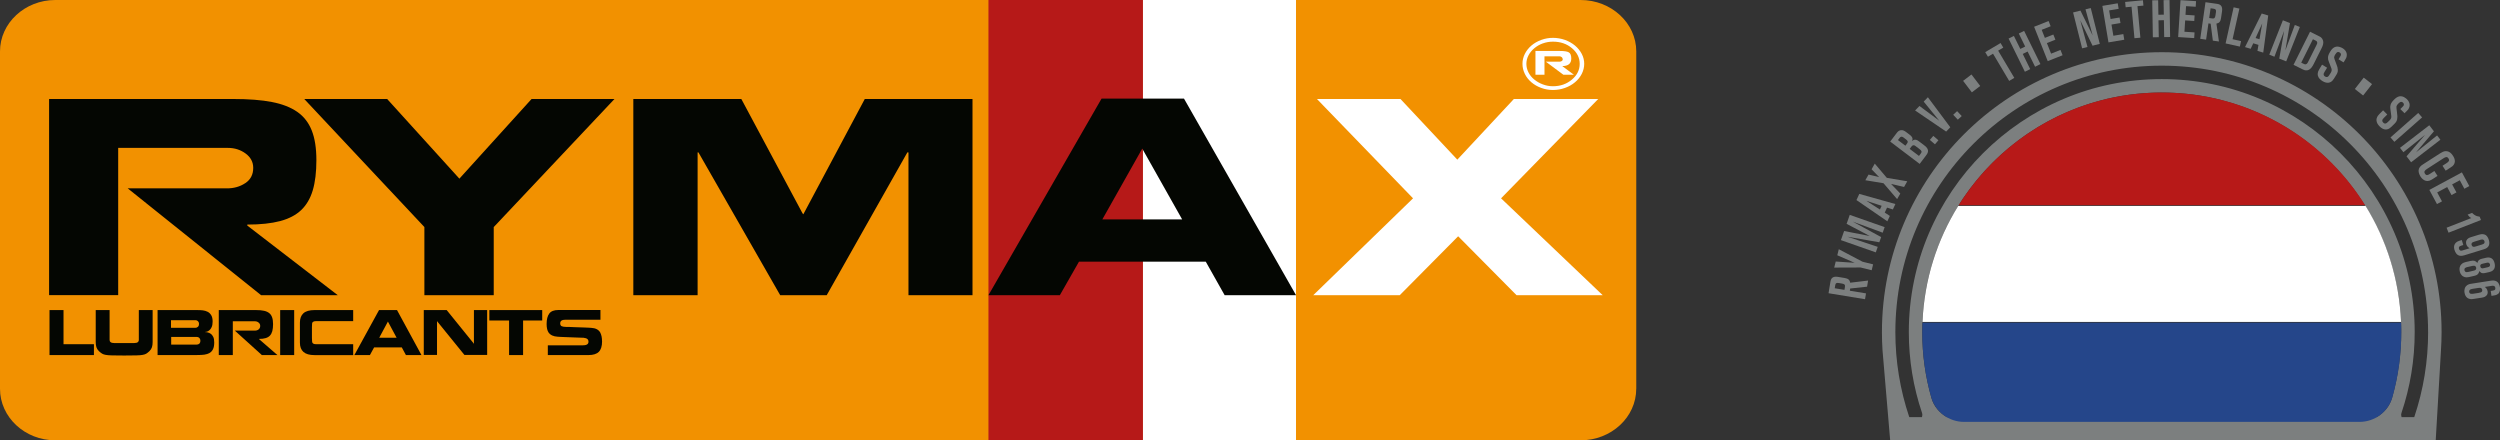
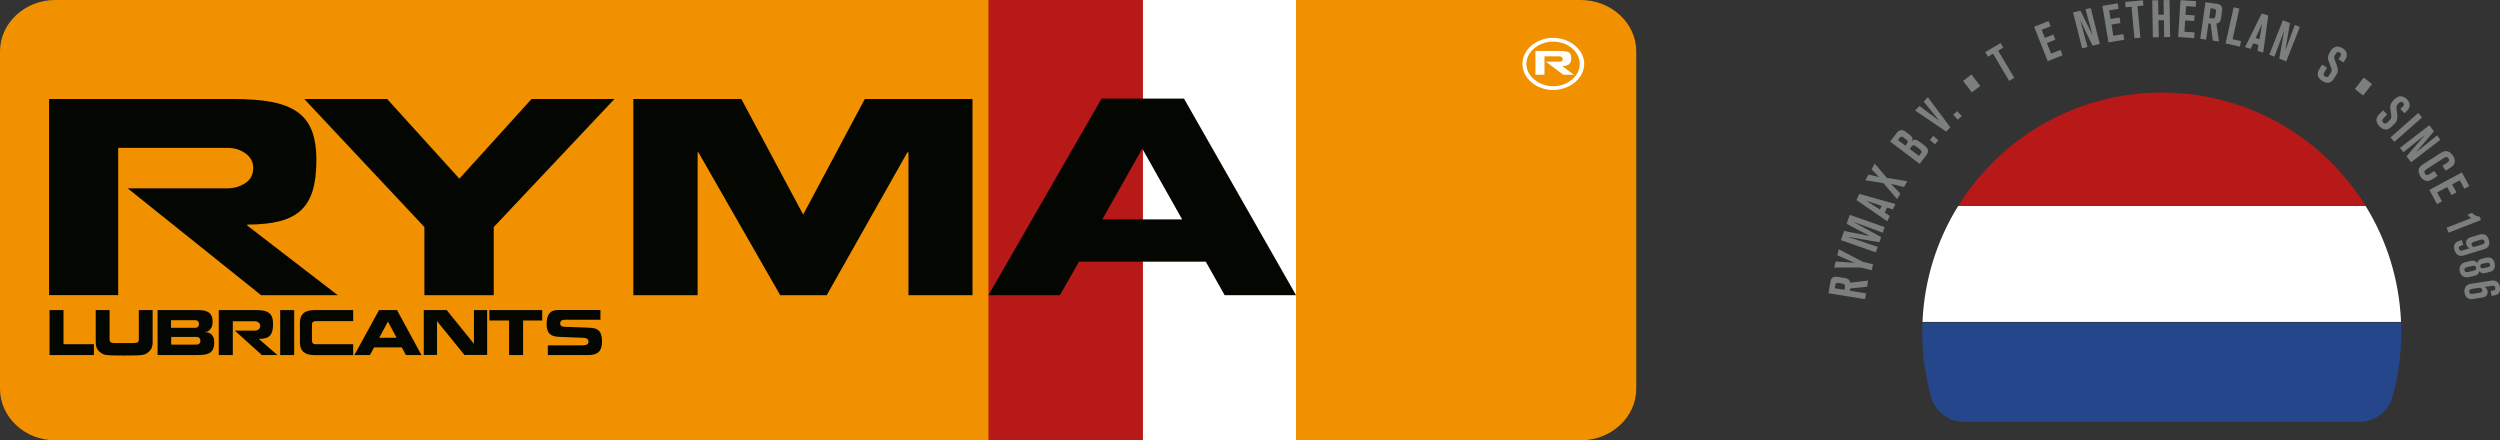
<svg xmlns="http://www.w3.org/2000/svg" id="Layer_1" viewBox="0 0 780.13 137.4">
  <rect x="0" y="0" width="780.13" height="137.4" fill="#333333" stroke="none" />
  <defs>
    <style>.cls-1{fill:#040602;}.cls-2{fill:#f29100;}.cls-3{fill:#fff;}.cls-4{fill:#7c7f7f;}.cls-5{fill:#b71918;}.cls-6{fill:#b61918;}.cls-7{fill:#25468a;}</style>
  </defs>
  <path class="cls-2" d="m510.59,121.31c0,8.88-7.77,16.09-17.39,16.09H17.26c-9.51,0-17.26-7.21-17.26-16.09V16.04C0,7.21,7.75,0,17.26,0h475.95c9.62,0,17.39,7.21,17.39,16.04v105.27Z" />
  <rect class="cls-3" x="356.58" y="0" width="47.84" height="137.39" />
  <rect class="cls-6" x="308.45" y="0" width="48.2" height="137.39" />
  <polygon class="cls-1" points="29.31 107.41 29.31 110.8 20.13 110.8 15.7 110.8 15.45 110.8 15.45 96.76 19.82 96.76 19.82 107.41 29.31 107.41" />
  <path class="cls-1" d="m34.2,96.76v9.36c0,.27.11.5.35.67.23.17.59.26,1.08.26h6.22c.52,0,.9-.09,1.13-.26.23-.17.34-.39.34-.67v-9.36h4.31v9.97c0,.63-.07,1.16-.21,1.61-.14.44-.4.85-.78,1.23-.4.37-.74.64-1.01.8-.27.16-.64.28-1.11.37-.47.09-1.12.14-1.95.16-.83.03-2.1.04-3.82.04s-2.97-.01-3.8-.04c-.83-.02-1.49-.07-1.96-.16-.47-.08-.84-.21-1.12-.38-.28-.17-.62-.43-1.01-.79-.38-.38-.64-.79-.78-1.23-.13-.44-.21-.98-.21-1.61v-9.97h4.31Z" />
  <path class="cls-1" d="m49.17,96.76h12.38c.67,0,1.26.03,1.77.09.51.06.99.21,1.46.44.47.23.84.59,1.14,1.09.29.49.43,1.14.43,1.95,0,.71-.1,1.29-.3,1.74-.2.44-.44.78-.72.99-.27.23-.53.37-.76.43-.24.06-.43.1-.55.1v.05c.25,0,.52.03.82.1.3.07.6.2.91.41.31.21.57.54.79.97.21.44.31,1.01.31,1.72,0,.88-.12,1.59-.38,2.12-.26.53-.62.93-1.09,1.19-.47.26-1,.44-1.61.52-.6.08-1.34.12-2.22.12h-12.38v-14.04Zm4.18,5.54h7.6c.33,0,.6-.11.82-.33.23-.22.34-.52.34-.9,0-.33-.11-.61-.32-.83-.22-.22-.48-.33-.78-.33h-7.65v2.39Zm.07,5.23h7.95c.34,0,.62-.1.84-.3.21-.2.32-.51.32-.94,0-.34-.11-.62-.32-.84-.21-.21-.49-.32-.84-.32h-7.95v2.39Z" />
  <path class="cls-1" d="m80.7,102.78c.33-.25.5-.61.5-1.09,0-.41-.16-.76-.49-1.02-.32-.27-.69-.41-1.12-.41h-6.94v10.54h-4.38v-14.04h11.65c.99,0,1.81.07,2.46.22.66.14,1.19.38,1.61.71.42.32.72.77.92,1.33.2.56.3,1.27.3,2.12s-.08,1.58-.23,2.16c-.16.59-.4,1.05-.73,1.41-.33.36-.78.62-1.33.79-.55.17-1.25.26-2.08.26v.07l5.74,4.98h-4.86l-8.45-7.64h6.29c.44,0,.82-.12,1.16-.37" />
  <rect class="cls-1" x="87.43" y="96.76" width="4.37" height="14.04" />
  <path class="cls-1" d="m93.59,102.67v-2.02c0-1.28.37-2.25,1.11-2.91.74-.65,1.89-.98,3.44-.98h12.07v3.45h-11.59c-.42,0-.73.07-.93.22-.2.14-.3.32-.3.53l-.05,1.16v3.32l.05,1.11c0,.26.09.47.29.63.2.16.51.23.94.23h11.59v3.4h-12.07c-1.55,0-2.7-.33-3.44-.98-.74-.66-1.11-1.62-1.11-2.9v-4.25Z" />
  <path class="cls-1" d="m116.74,108.41l-1.31,2.39h-4.85l7.7-14.04h5.61l7.63,14.04h-4.85l-1.29-2.39h-8.62Zm1.59-3.02h5.43l-2.71-5.05-2.71,5.05Z" />
  <polygon class="cls-1" points="136.37 110.75 132.24 110.75 132.24 96.76 139.39 96.76 147.82 107.18 147.89 107.36 147.89 96.76 152.02 96.76 152.02 110.75 144.92 110.75 136.42 100.27 136.37 100.14 136.37 110.75" />
  <polygon class="cls-1" points="163.23 110.8 158.86 110.8 158.86 100.01 152.7 100.01 152.7 96.76 169.2 96.76 169.2 100.01 163.23 100.01 163.23 110.8" />
  <path class="cls-1" d="m187.88,106.5c0,1.51-.34,2.6-1.01,3.28-.67.68-1.75,1.02-3.24,1.02h-12.68v-3.04h10.83c.25,0,.48-.01.68-.04.21-.03.4-.07.59-.16.17-.07.32-.19.43-.34.11-.16.16-.36.16-.61,0-.29-.08-.51-.22-.69-.15-.17-.35-.3-.58-.37-.24-.08-.49-.13-.74-.15-.26-.01-.57-.03-.94-.03-.23-.01-.87-.03-1.92-.07-1.64-.06-2.67-.1-3.09-.12-.41-.02-.81-.04-1.18-.05-.37-.01-.68-.03-.95-.06-1.32-.07-2.27-.51-2.84-1.31-.4-.59-.61-1.48-.61-2.66,0-1.45.28-2.54.84-3.27.56-.73,1.49-1.09,2.79-1.09h13.17v3.03h-10.82c-.24,0-.46.01-.65.04-.19.02-.37.07-.54.15-.16.07-.3.19-.4.34-.1.16-.15.36-.15.61,0,.45.16.75.48.89.32.14.76.21,1.34.21h.73c.21.01.84.04,1.87.08,1.43.04,2.42.08,2.97.1.55.03,1.02.04,1.4.06.38.02.69.04.94.06,1.32.08,2.23.55,2.75,1.43.38.73.57,1.64.57,2.72" />
  <path class="cls-3" d="m488.34,12.45c1.19.43,2.24,1.02,3.14,1.77.9.76,1.61,1.63,2.12,2.61.51.98.76,2.01.76,3.09s-.26,2.12-.76,3.12c-.51,1-1.22,1.88-2.12,2.63-.9.76-1.95,1.34-3.14,1.77-1.19.43-2.44.64-3.73.64s-2.47-.21-3.65-.64c-1.18-.43-2.2-1.01-3.09-1.77-.88-.75-1.57-1.63-2.05-2.63-.49-1-.73-2.04-.73-3.12s.24-2.11.73-3.09c.49-.98,1.17-1.85,2.05-2.61.88-.75,1.91-1.34,3.09-1.77,1.18-.43,2.39-.64,3.65-.64s2.54.22,3.73.64Zm-6.88,1.08c-1,.36-1.89.87-2.68,1.53-.78.65-1.39,1.4-1.82,2.24-.43.84-.65,1.71-.65,2.63s.22,1.8.65,2.66c.43.85,1.04,1.6,1.82,2.23.79.64,1.68,1.15,2.68,1.52,1,.38,2.04.57,3.14.57,2.31,0,4.28-.69,5.91-2.07,1.63-1.37,2.44-3.02,2.44-4.91s-.8-3.53-2.41-4.89c-1.61-1.36-3.58-2.04-5.94-2.04-1.1,0-2.15.18-3.14.54Zm5.88,5.51c.21-.13.32-.28.32-.44,0-.32-.11-.58-.32-.76-.22-.18-.44-.27-.68-.27h-4.7v5.75h-2.82v-7.42h7.53c1.41,0,2.37.14,2.88.44.51.29.77.93.77,1.92,0,1.57-.94,2.36-2.82,2.36l3.64,2.7h-3.29l-5.47-4.07h4.29c.23,0,.46-.07.68-.2Z" />
  <path class="cls-1" d="m76.56,57.14c1.64-1.09,2.46-2.67,2.46-4.75,0-1.82-.79-3.31-2.37-4.48-1.59-1.17-3.43-1.76-5.54-1.76h-34.23v45.95H15.32V30.89h57.37c4.87,0,8.91.31,12.14.94,3.23.62,5.87,1.65,7.92,3.07,2.05,1.43,3.56,3.36,4.53,5.81.97,2.44,1.45,5.53,1.45,9.27s-.38,6.88-1.14,9.43c-.76,2.54-1.97,4.59-3.61,6.15-1.64,1.56-3.83,2.7-6.56,3.43-2.73.72-6.14,1.09-10.25,1.09v.31l28.24,21.73h-23.93l-41.62-33.34h30.97c2.17,0,4.08-.54,5.72-1.64Z" />
  <path class="cls-1" d="m154.07,70.85v21.26h-21.64v-21.26l-37.48-39.95h25.87l22.53,24.85,22.52-24.85h25.87l-37.66,39.95Z" />
  <path class="cls-1" d="m257.98,92.11h-14.52l-25.51-44.55h-.26v44.55h-20.06V30.89h33.7l19.09,35.67.26.31,19.18-35.98h33.61v61.22h-19.98v-44.55h-.35l-25.16,44.55Z" />
  <path class="cls-1" d="m336.7,81.65l-5.97,10.46h-22.28l35.3-61.35h25.71l34.97,61.35h-22.28l-5.89-10.46h-39.55Zm7.29-13.19h24.9l-12.45-22.09-12.45,22.09Z" />
-   <path class="cls-3" d="m436.78,92.11h-26.97l31.13-30.22-29.99-31h26.07l17.74,18.93,17.65-18.93h26.32l-30.32,31,31.71,30.22h-26.88l-18.22-18.38-18.22,18.38Z" />
-   <path class="cls-4" d="m757.7,103.61c0,9.13-1.46,18.04-4.33,26.55h-3.96c-.13-.41-.18-.84-.03-1.29,2.74-8.1,4.13-16.57,4.13-25.26,0-43.52-35.41-78.93-78.93-78.93s-78.93,35.41-78.93,78.93c0,8.69,1.39,17.16,4.13,25.26.15.45.1.88-.02,1.29h-3.97c-2.87-8.51-4.34-17.42-4.34-26.55,0-45.84,37.29-83.12,83.12-83.12s83.12,37.29,83.12,83.12m-11.27,20.63c-.75,2.61-2.53,4.63-4.76,5.92h-134.19c-2.23-1.3-4.01-3.32-4.76-5.92-1.92-6.66-2.88-13.57-2.88-20.63,0-41.21,33.53-74.74,74.74-74.74s74.74,33.53,74.74,74.74c0,7.06-.97,13.96-2.88,20.63m-156.6,13.16h170.24l1.64-28.1c.12-1.89.19-3.78.19-5.69,0-48.14-39.17-87.32-87.32-87.32s-87.32,39.17-87.32,87.32c0,1.91.06,3.81.18,5.69l2.39,28.1Z" />
  <path class="cls-5" d="m738.05,64.04c-13.23-21.24-36.8-35.25-63.71-35.16-26.63.08-49.97,14.11-63.14,35.16h126.86Z" />
  <path class="cls-3" d="m749.25,100.45c-.56-13.28-4.53-25.62-11.06-36.18h-127.14c-6.57,10.59-10.57,22.94-11.13,36.18h149.33Z" />
  <path class="cls-7" d="m749.26,100.69h-149.35c-.04.99-.06,1.99-.06,2.98,0,7.02.97,13.81,2.78,20.25,1.29,4.59,5.51,7.73,10.28,7.73h123.37c4.78,0,9-3.17,10.29-7.77,1.89-6.77,2.86-13.92,2.76-21.32,0-.63-.03-1.25-.05-1.88" />
  <path class="cls-4" d="m582.63,89.46l-5.28.57-.11.69,5.05.83-.3,1.82-11.39-1.87.6-3.65c.2-1.21.94-1.67,2.32-1.45l2.07.34c1.13.19,1.6.56,1.76,1.48l5.59-.67-.31,1.89Zm-8.87-1.15c-.71-.12-.97.06-1.07.69l-.16.95,3.03.5.16-.95c.1-.63-.12-.88-.94-1.02l-1.02-.17Z" />
  <path class="cls-4" d="m581.19,81.67l3.32.82-.45,1.84-3.46-.86-8.23.03.47-1.89,5.9.4-5.41-2.35.47-1.89,7.4,3.9Z" />
  <path class="cls-4" d="m587.5,72.61l-9.38-3.47,8.9,4.84-.57,1.62-9.99-1.74,9.49,3.17-.6,1.72-10.89-3.82,1-2.84,8.01,1.56-7.23-3.8.98-2.8,10.89,3.82-.61,1.74Z" />
  <path class="cls-4" d="m590.67,65.36l-1.81-.57-.72,1.55,1.59,1.04-.78,1.68-9.64-6.63.89-1.92,11.26,3.16-.79,1.7Zm-8.25-2.68l4.21,2.7.54-1.16-4.75-1.54Z" />
  <path class="cls-4" d="m594.17,58.34l-4.07-.95,2.89,3.01-.99,1.74-4.25-4.96-5.67-.94,1-1.76,3.3.78-2.35-2.44,1-1.76,3.76,4.44,6.38,1.07-1,1.77Z" />
  <path class="cls-4" d="m600.79,45.61c.21.18.98.83.83,1.74-.08.49-.39.9-.67,1.27l-1.91,2.53-9.2-6.97,1.88-2.48c.36-.48.69-.94,1.36-1.06.75-.15,1.3.24,1.88.68l.82.62s.4.3.62.54c.66.73.36,1.29.23,1.57.45-.39.72-.47,1.04-.46.57.04.98.38,1.41.71l1.3.99c.14.11.28.23.41.33Zm-6.66-2.61c-.22-.17-.29-.21-.43-.27-.51-.22-.76.08-.99.39l-.45.59,2.32,1.76.4-.53c.16-.2.22-.32.27-.42.15-.33.06-.62-.5-1.04l-.63-.47Zm3.78,2.7c-.27-.21-.38-.28-.54-.34-.46-.17-.75.18-.97.47l-.48.63,2.9,2.2.47-.62c.09-.12.2-.26.26-.39.19-.36.07-.66-.56-1.13l-1.08-.82Z" />
  <path class="cls-4" d="m603.81,45.03l-1.6-1.37,1.08-1.26,1.6,1.37-1.08,1.26Z" />
  <path class="cls-4" d="m608.59,39.72l-1.29,1.34-9.69-6.58,1.36-1.41,6.18,4.6-4.86-5.96,1.31-1.36,6.99,9.37Z" />
  <path class="cls-4" d="m610.94,37.35l-1.44-1.54,1.22-1.13,1.44,1.54-1.22,1.13Z" />
  <path class="cls-4" d="m615.32,28.82l-2.73-3.59,2.61-1.99,2.73,3.59-2.61,1.99Z" />
  <path class="cls-4" d="m623.53,15.81l5.04,8.49-1.6.95-5.04-8.49-1.59.94-.85-1.43,4.79-2.84.85,1.43-1.6.95Z" />
-   <path class="cls-4" d="m635.05,20.82l-2.33-4.74-1.52.75,2.33,4.74-1.66.82-5.09-10.36,1.66-.82,2,4.06,1.52-.75-1.99-4.06,1.66-.82,5.09,10.36-1.66.82Z" />
  <path class="cls-4" d="m639,19.08l-4.25-10.73,4.52-1.79.64,1.63-2.8,1.11,1,2.52,2.64-1.05.64,1.62-2.65,1.05,1.31,3.3,2.93-1.16.66,1.66-4.65,1.84Z" />
  <path class="cls-4" d="m652.98,14.26l-3.84-7.95,2.27,8.35-1.68.42-2.82-11.19,2.3-.58,3.82,7.77-2.25-8.17,1.64-.41,2.82,11.19-2.26.57Z" />
-   <path class="cls-4" d="m657.95,13.21l-1.9-11.38,4.79-.8.29,1.72-2.97.5.45,2.68,2.8-.47.29,1.73-2.81.47.59,3.5,3.11-.52.29,1.76-4.93.83Z" />
+   <path class="cls-4" d="m657.95,13.21l-1.9-11.38,4.79-.8.29,1.72-2.97.5.45,2.68,2.8-.47.29,1.73-2.81.47.59,3.5,3.11-.52.29,1.76-4.93.83" />
  <path class="cls-4" d="m667,1.93l.91,9.83-1.85.17-.91-9.83-1.84.17-.15-1.66,5.55-.52.15,1.66-1.85.17Z" />
  <path class="cls-4" d="m675.34,11.58l-.09-5.28-1.69.03.09,5.28-1.85.03-.19-11.54,1.85-.03.07,4.53,1.69-.03-.07-4.53,1.85-.03.19,11.54-1.85.03Z" />
  <path class="cls-4" d="m679.7,11.57l.73-11.52,4.85.31-.11,1.75-3.01-.19-.17,2.71,2.84.18-.11,1.74-2.84-.18-.22,3.54,3.15.2-.11,1.78-4.99-.32Z" />
  <path class="cls-4" d="m690.52,12.67l-.68-5.27-.69-.1-.73,5.07-1.83-.26,1.64-11.42,3.66.52c1.21.17,1.69.9,1.5,2.3l-.3,2.07c-.16,1.13-.54,1.61-1.45,1.79l.78,5.58-1.9-.27Zm.97-8.89c.1-.71-.08-.97-.71-1.06l-.96-.14-.44,3.04.96.14c.63.09.88-.14,1-.96l.15-1.02Z" />
  <path class="cls-4" d="m694.5,13.55l2.51-11.27,1.8.4-2.13,9.56,2.65.59-.38,1.71-4.45-.99Z" />
  <path class="cls-4" d="m704.44,15.87l.32-1.87-1.63-.49-.8,1.72-1.77-.53,5.21-10.48,2.03.61-1.55,11.59-1.8-.54Zm1.49-8.55l-2.07,4.55,1.22.37.85-4.92Z" />
  <path class="cls-4" d="m711.25,18.29l1.53-8.69-3.04,8.1-1.61-.64,4.25-10.73,2.21.87-1.44,8.54,2.95-7.94,1.57.62-4.25,10.73-2.17-.86Z" />
-   <path class="cls-4" d="m721.72,20.48c-.6,1.07-1.31,1.41-1.78,1.47-.61.08-1.09-.14-1.58-.39l-2.66-1.33,5.15-10.33,3.04,1.52c.24.12.73.42.98,1.13.31.9-.02,1.69-.44,2.54l-2.41,4.83c-.09.19-.19.38-.3.56Zm1.13-6.38c.16-.32.34-.64.21-.99-.11-.31-.41-.42-.66-.55l-.65-.32-3.65,7.31.58.29c.16.08.32.16.49.21.59.15.86-.29,1.11-.8l2.57-5.15Z" />
  <path class="cls-4" d="m727.88,25.15c-.68.68-1.68,1.04-3.14.16-.61-.37-1.19-.86-1.42-1.63-.13-.42-.07-.75-.04-.94.07-.34.11-.56.45-1.12l.87-1.44,1.57.95-.7,1.15c-.22.36-.5.77-.33,1.17.05.13.16.29.4.43.28.17.48.2.66.15.36-.07.62-.5,1.03-1.17.08-.12.37-.56.38-1.01,0-.28-.1-.52-.13-.61l-.79-2.07c-.18-.45-.25-.71-.23-1.25.03-.46.14-.91.65-1.75.08-.14.49-.85,1.03-1.23,1.21-.91,2.68-.01,2.85.09.26.15,1.63.99,1.29,2.56-.07.3-.08.43-.37.9l-.59.98-1.58-.96.61-1.01c.18-.29.34-.77-.27-1.14-.37-.22-.8-.27-1.3.55-.03.04-.41.61-.41,1.05,0,.11.05.28.13.52l.79,2.14c.06.15.22.65.24,1.2.03.8-.27,1.21-.7,1.91-.46.75-.65,1.08-.97,1.4Z" />
  <path class="cls-4" d="m734.83,27.77l2.78-3.55,2.59,2.03-2.78,3.55-2.59-2.03Z" />
  <path class="cls-4" d="m745.67,40.05c-.82.5-1.88.62-3.09-.59-.5-.5-.95-1.11-1-1.92-.02-.44.11-.75.18-.93.15-.31.24-.52.7-.99l1.19-1.19,1.3,1.3-.95.95c-.3.3-.67.63-.6,1.06.03.14.09.32.29.52.23.23.42.3.6.3.36.02.72-.34,1.28-.9.1-.1.49-.45.61-.89.07-.27.03-.53.02-.63l-.28-2.19c-.06-.48-.08-.75.07-1.26.14-.44.35-.85,1.04-1.55.11-.12.68-.7,1.29-.95,1.4-.59,2.61.62,2.75.76.21.21,1.35,1.35.65,2.79-.14.28-.18.4-.57.79l-.81.81-1.31-1.31.83-.83c.24-.24.51-.67,0-1.17-.3-.3-.71-.45-1.39.23-.04.04-.54.5-.64.93-.03.11-.02.28,0,.54l.26,2.27c.02.16.06.68-.05,1.22-.16.79-.55,1.11-1.12,1.69-.62.63-.89.89-1.27,1.13Z" />
  <path class="cls-4" d="m745.96,42.88l8.65-7.63,1.21,1.38-8.66,7.63-1.21-1.38Z" />
  <path class="cls-4" d="m750.96,48.78l5.77-6.68-6.75,5.4-1.06-1.37,9.14-7.04,1.45,1.88-5.61,6.6,6.6-5.31,1.03,1.34-9.14,7.04-1.42-1.85Z" />
  <path class="cls-4" d="m758.04,56.4c-1.61.46-2.59-1.12-2.71-1.3-.23-.36-.38-.74-.42-.86-.26-.71-.3-1.46.24-2.16.28-.35.58-.55.94-.78l5.28-3.4c.16-.11.35-.21.52-.3.63-.38,1.21-.54,1.88-.37.54.14,1.09.45,1.69,1.38.35.54.63,1.16.58,1.86-.03.34-.16.69-.37.98-.23.33-.42.47-1.01.85l-1.48.96-.99-1.53,1.22-.79c.74-.48,1.07-.84.62-1.53-.39-.6-.89-.44-1.52-.03l-5.19,3.35c-.63.41-1.02.83-.61,1.47.45.69.94.46,1.68-.02l1.26-.82.99,1.53-1.37.89c-.39.25-.81.5-1.23.63Z" />
  <path class="cls-4" d="m758.08,59.27l10.16-5.48,2.31,4.28-1.54.83-1.43-2.65-2.39,1.29,1.35,2.5-1.54.83-1.35-2.5-3.12,1.68,1.5,2.78-1.57.85-2.37-4.4Z" />
  <path class="cls-4" d="m763.46,71.06l7.72-3.02c-.09-.04-.17-.08-.27-.14-.19-.12-.56-.44-.88-.94l1.41-.53c.06.05.11.15.25.27.12.12.65.54,1.24.74.26.08.39.1.86.18l.4,1.03-10.12,3.96-.61-1.55Z" />
  <path class="cls-4" d="m767.5,79.79c-.9-.24-1.32-1.01-1.56-1.77-.06-.2-.39-1.2.19-2.01.1-.13.28-.37.62-.58.19-.1.4-.2.62-.27l.83-.26.48,1.56-.66.2c-.16.05-.32.11-.47.2-.18.13-.34.39-.21.8.03.11.19.61.74.57.1,0,.19-.03.38-.09l2.2-.68c-.28-.18-.81-.45-1.03-1.18-.3-1.01.16-1.6.59-1.89.17-.11.33-.22.71-.34l2.56-.79c.53-.16,1-.26,1.54-.15.25.04.51.15.71.29.32.25.65.66.9,1.46.38,1.24.02,2-.51,2.43-.25.2-.48.33-1.08.51l-6.03,1.86c-.55.17-1,.25-1.54.11Zm7.04-3.5c.33-.1.62-.2.74-.54.04-.1.07-.26,0-.48-.26-.8-1.06-.5-1.31-.43l-1.81.56c-.47.15-.65.22-.82.45-.08.12-.16.3-.06.62.08.27.23.4.34.46.33.18.65.06,1-.04l1.92-.59Z" />
  <path class="cls-4" d="m768.66,86.27c-.83-.49-1.01-1.27-1.08-1.57-.3-1.3.24-2.1.8-2.49.25-.16.5-.3,1.07-.44l1.35-.31c.4-.09.56-.11.78-.12.76-.03,1.07.27,1.49.72.01-.02.09-.33.2-.53.34-.62,1.05-.75,1.29-.81l1.11-.26c.56-.13,1.03-.18,1.55.02.22.08.4.21.57.37.46.45.63,1.18.66,1.32.29,1.24-.16,1.99-.73,2.36-.23.16-.51.26-1.08.4l-.92.21c-.61.14-.82.16-1.14.09-.32-.07-.52-.21-.92-.64-.09.39-.17.58-.28.75-.27.44-.75.61-1.26.73l-1.43.33c-.75.17-1.37.26-2.03-.13Zm3.16-1.78c.34-.08.67-.15.83-.48.1-.21.05-.42.04-.49-.19-.8-.99-.59-1.23-.53l-1.48.34c-.61.14-.85.33-.92.58-.05.16-.05.29-.02.42.02.07.08.26.21.41.26.26.65.2.98.12l1.59-.37Zm4.48-1.09c.32-.07.58-.18.68-.48.07-.19.04-.34.02-.41-.07-.29-.28-.55-.65-.57-.13,0-.28.04-.31.04l-1.29.3c-.32.07-.48.15-.6.25-.14.12-.22.33-.14.68.05.21.12.37.34.46.26.13.55.05.83-.02l1.11-.26Z" />
  <path class="cls-4" d="m770.79,93.31c-.71-.12-1.52-.63-1.73-2-.04-.22-.19-1.22.44-1.97.26-.31.54-.46.68-.52.4-.21.92-.26,1.03-.28l6.19-.97c.21-.03.78-.11,1.34.09.89.31,1.25,1.2,1.37,1.98.1.63.03,1.59-.59,2.08-.31.23-.6.38-1.31.49l-.74.12-.24-1.54.58-.09c.31-.05.7-.11.83-.43.07-.19.04-.38.03-.44-.13-.82-.88-.67-1.17-.62l-2.12.33c.26.2.77.59.89,1.39.17,1.09-.61,1.59-1.05,1.76-.19.07-.39.14-.8.2l-2.5.39c-.1.01-.68.12-1.12.04Zm2.77-1.94c.56-.09.8-.18.94-.42.05-.08.13-.25.09-.47,0-.07-.06-.26-.2-.43-.28-.3-.6-.26-.99-.2l-1.76.27c-.35.06-.74.12-.98.4-.19.25-.16.49-.14.6.07.42.4.54.57.57.12.03.27.03.51,0l1.95-.3Z" />
</svg>